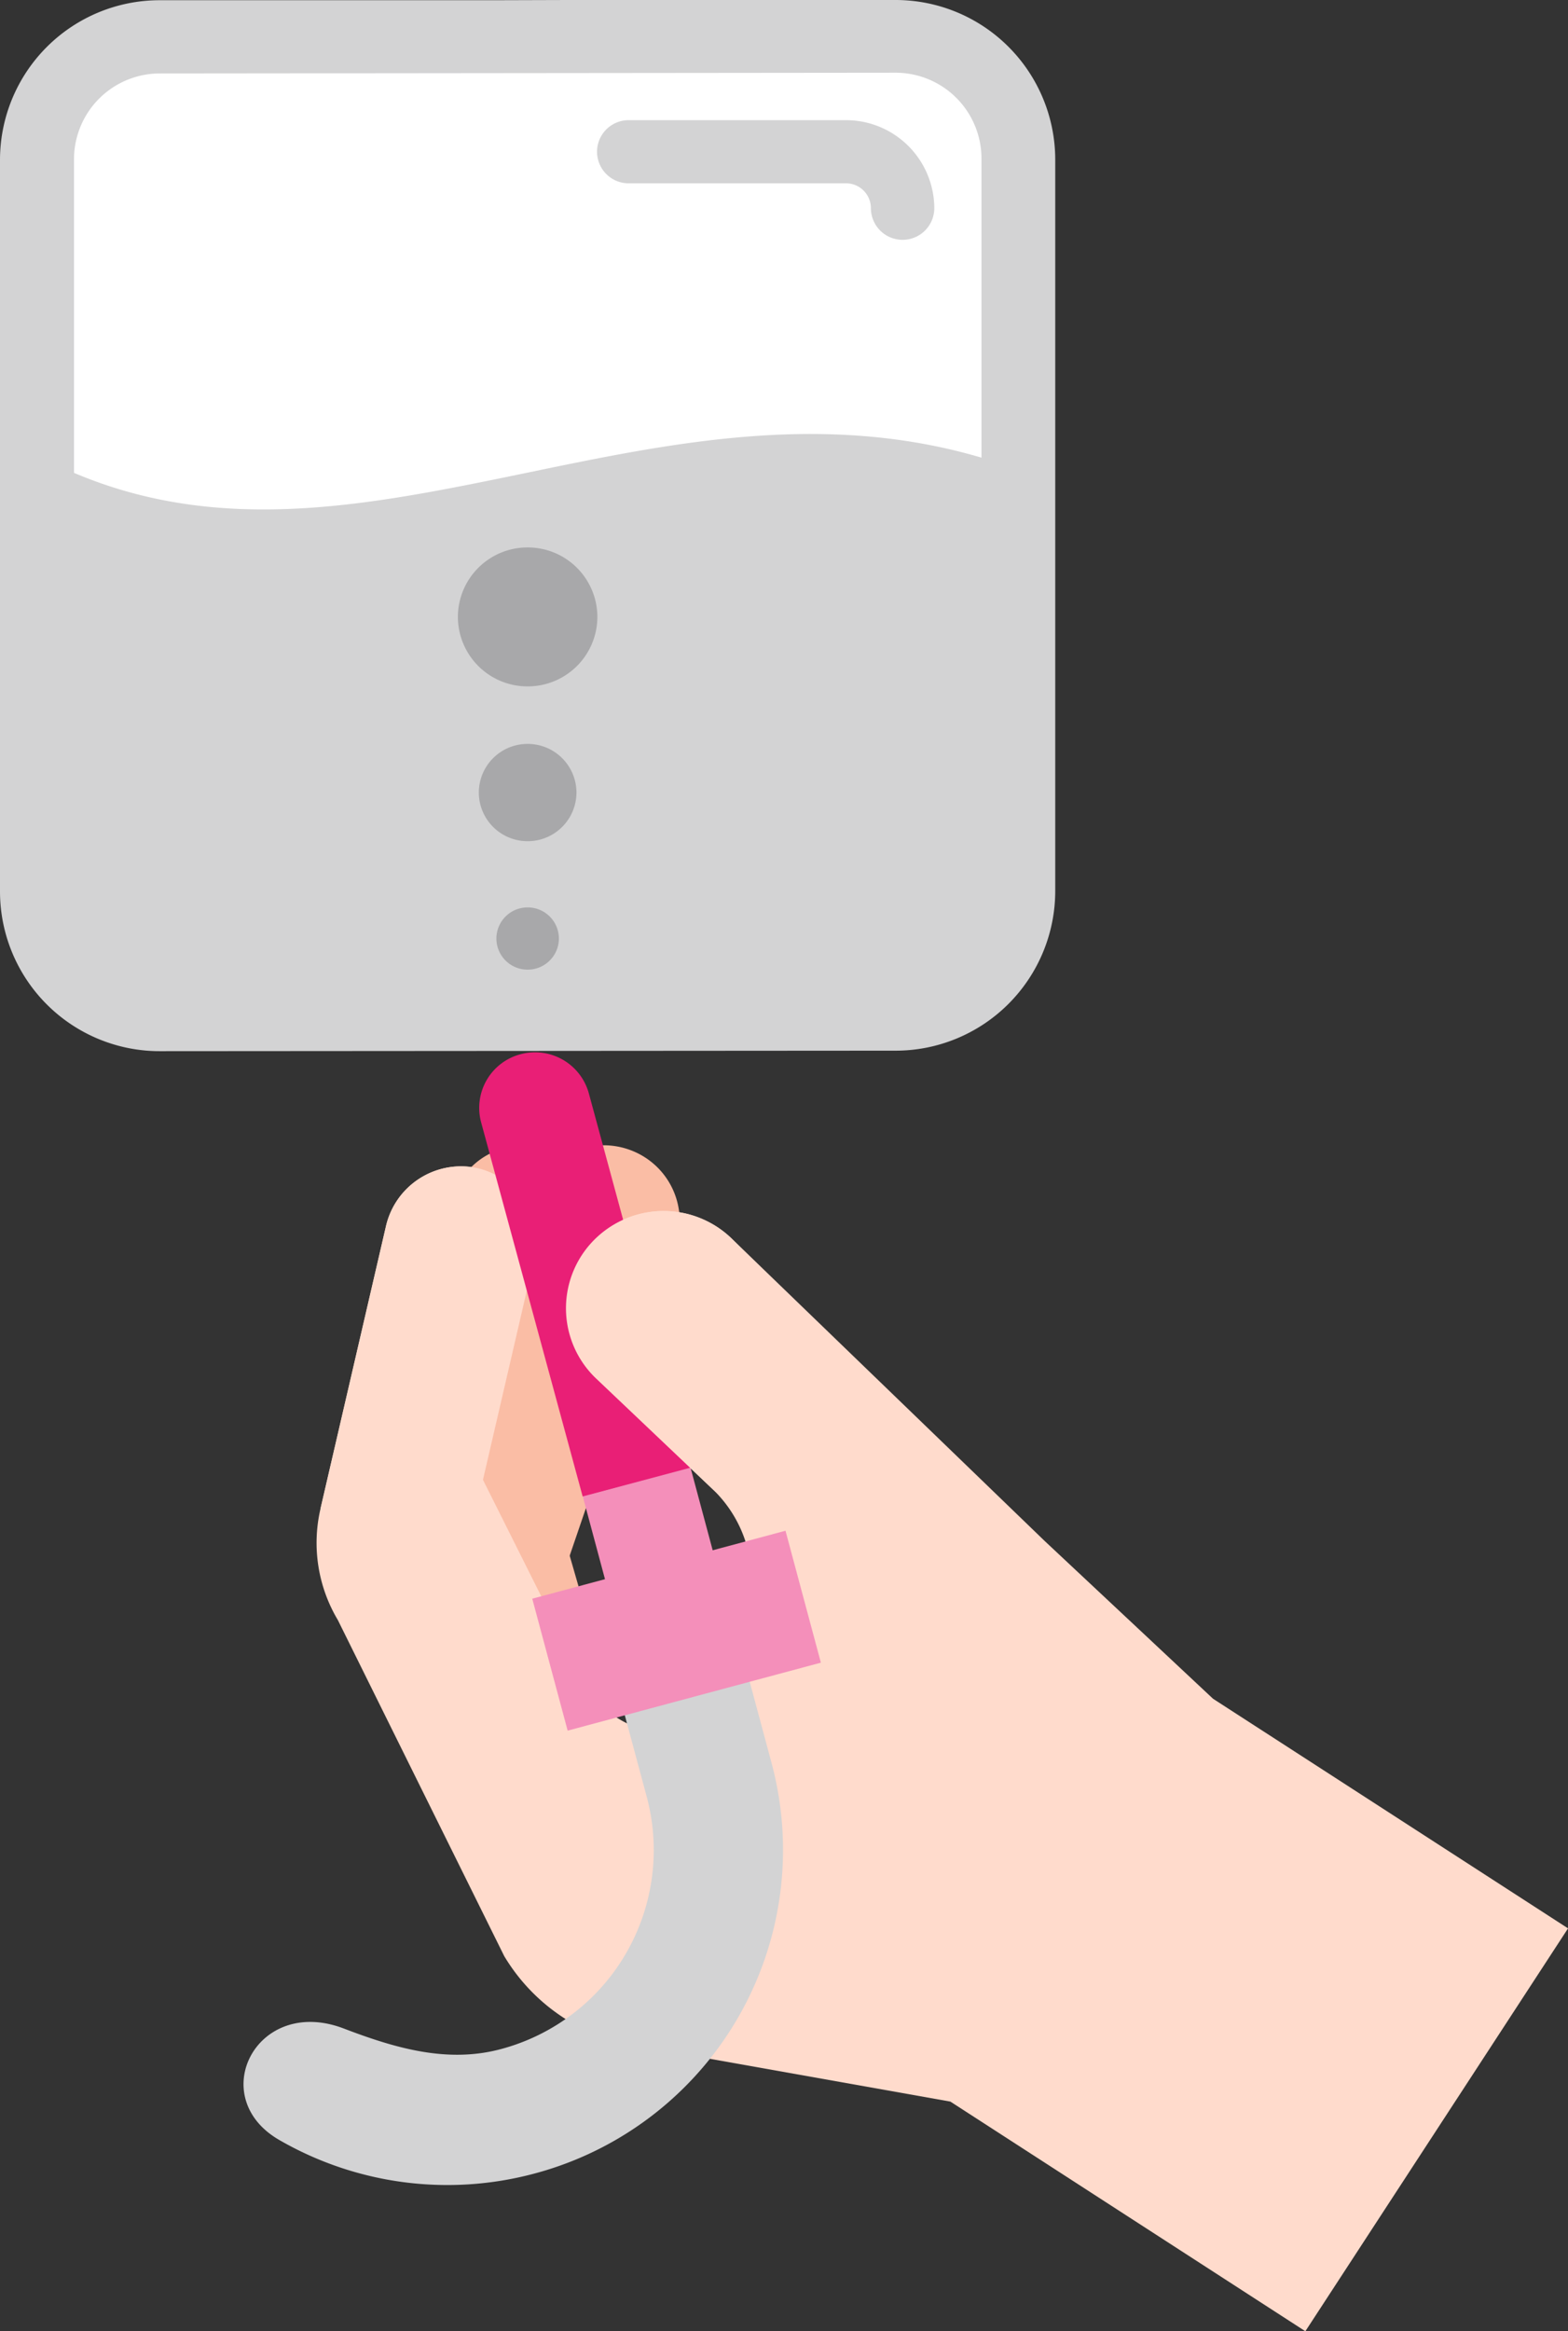
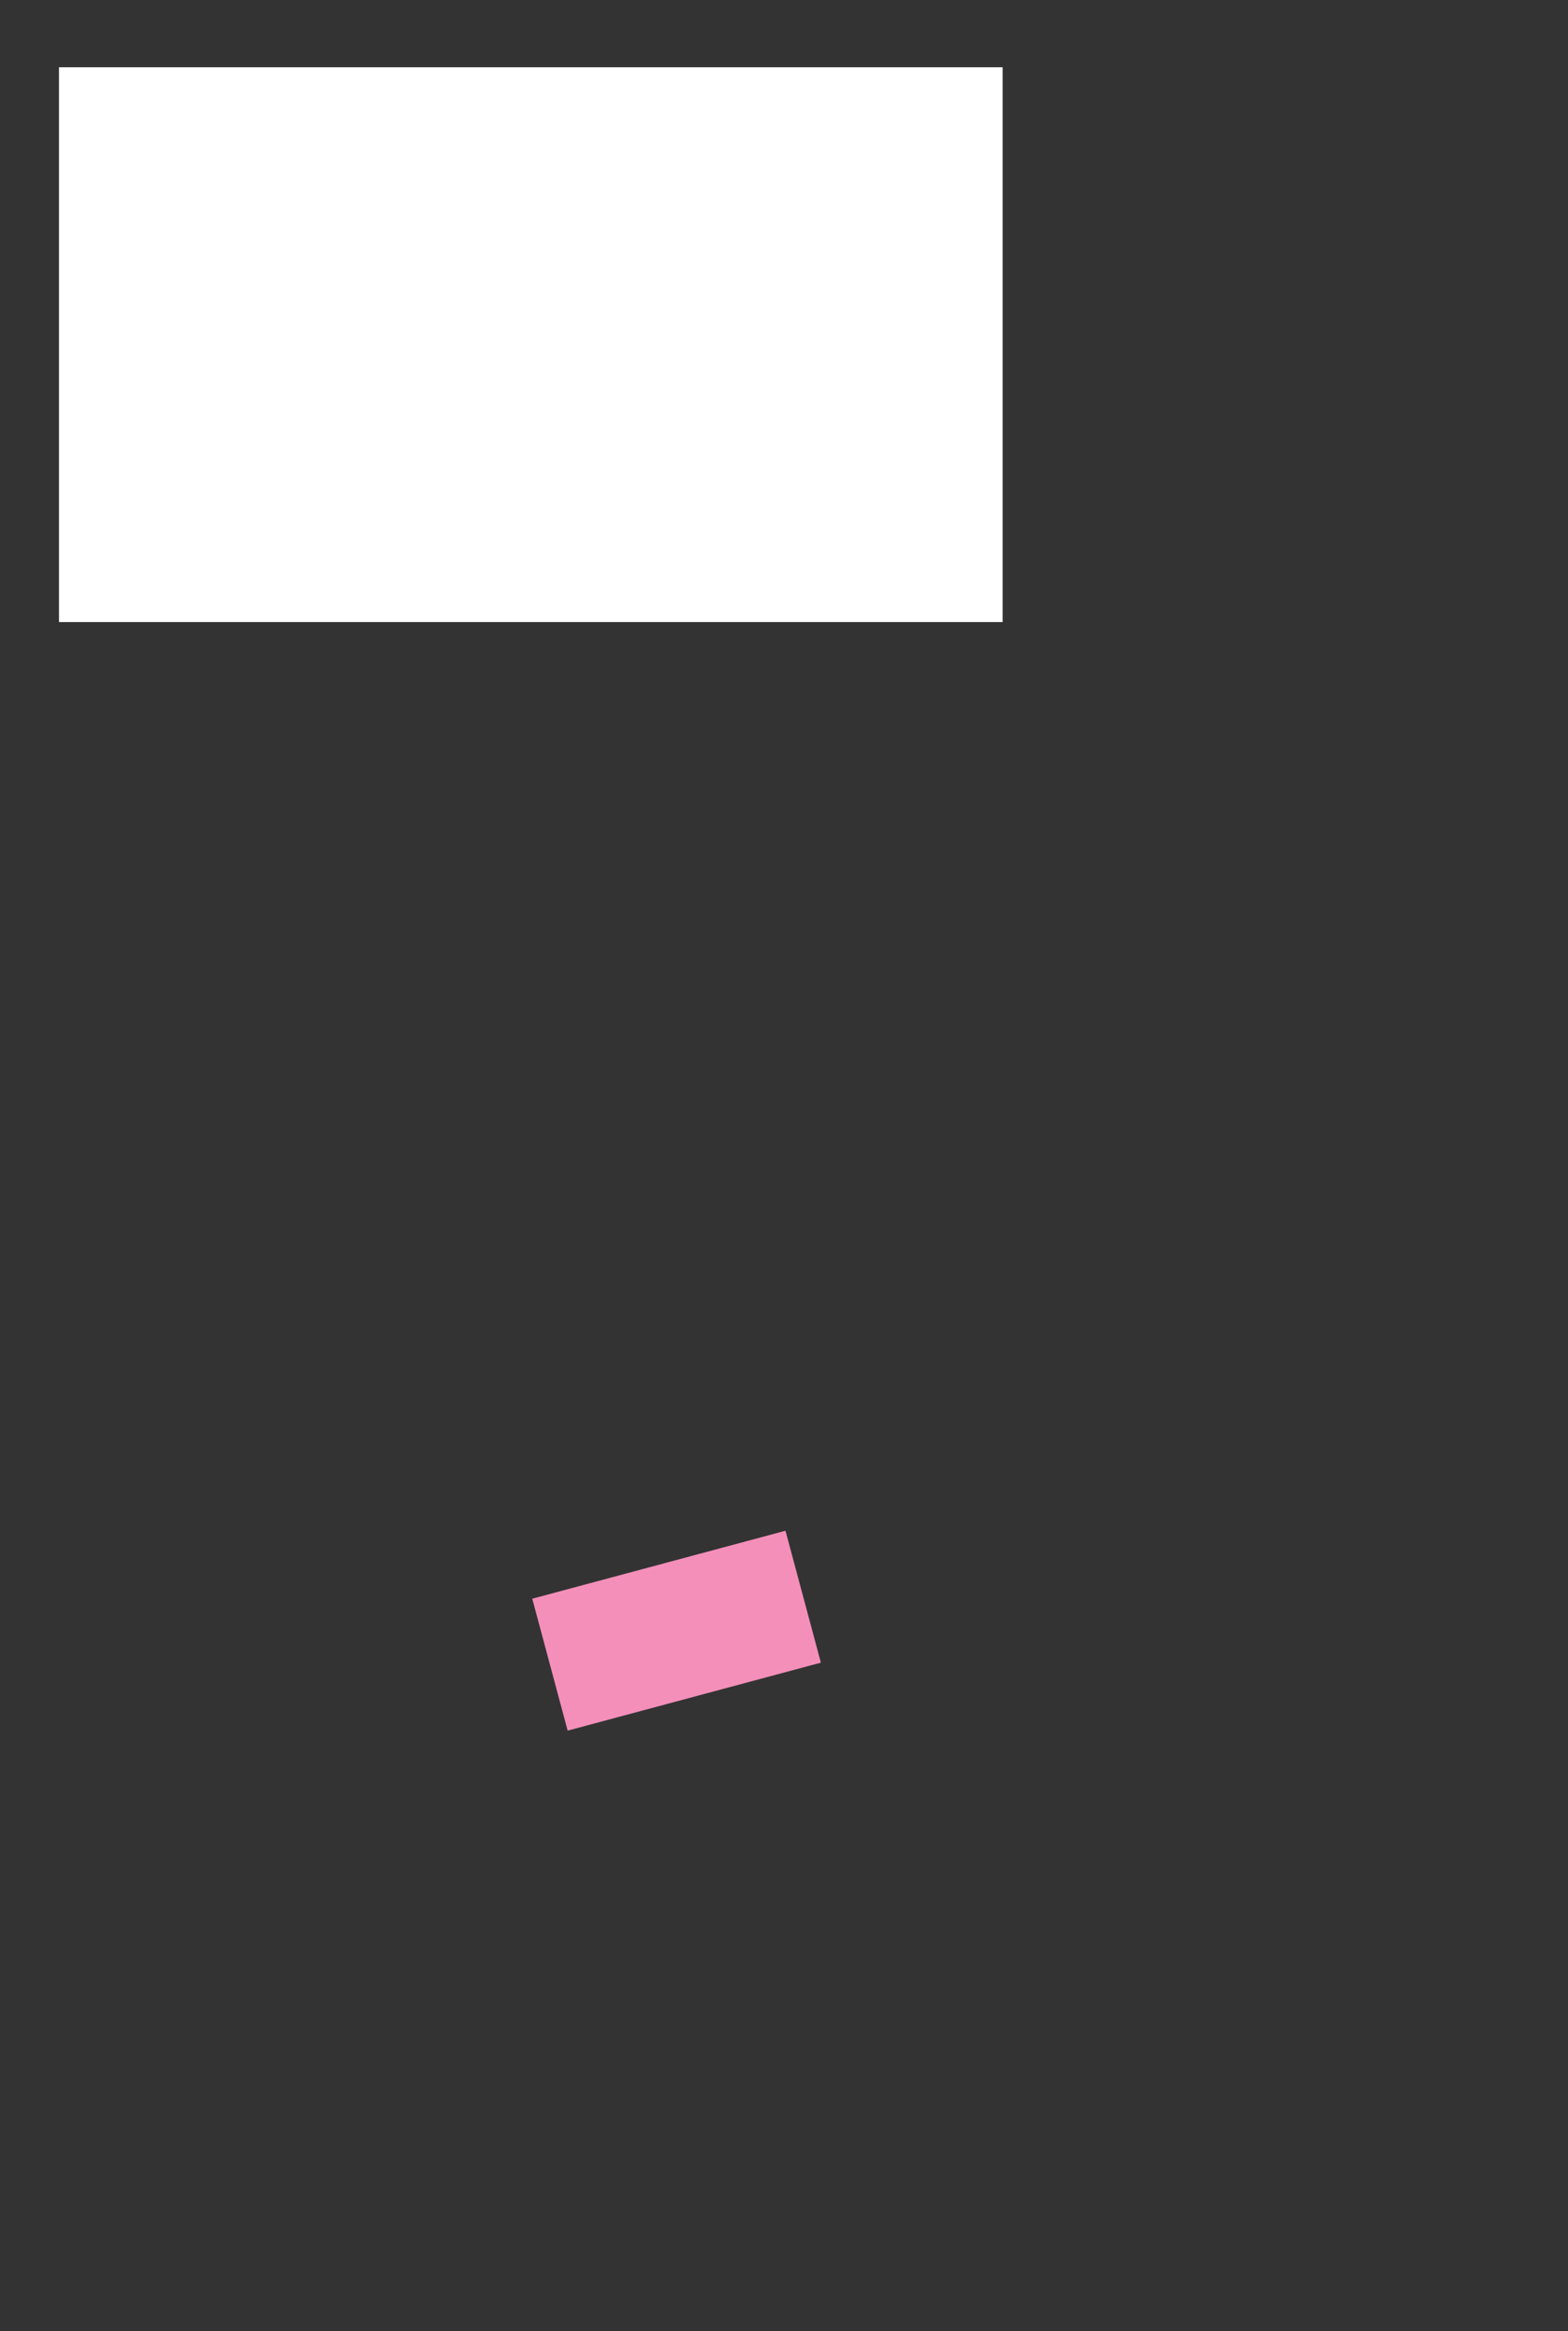
<svg xmlns="http://www.w3.org/2000/svg" width="132.929" height="197.5" viewBox="0 0 132.929 197.5">
  <rect x="0" y="0" width="132.929" height="197.5" fill="#333333" stroke="none" />
  <defs>
    <clipPath id="clip-path">
-       <path id="Path_846" data-name="Path 846" d="M0-9.43H132.929v-197.5H0Z" transform="translate(0 206.93)" fill="none" />
-     </clipPath>
+       </clipPath>
  </defs>
  <g id="Group_1821" data-name="Group 1821" transform="translate(0 0)">
    <rect id="Rectangle_202" data-name="Rectangle 202" width="80" height="47" transform="translate(5 5.7)" fill="#fff" />
    <g id="Group_1633" data-name="Group 1633">
      <g id="Group_1624" data-name="Group 1624" clip-path="url(#clip-path)">
        <g id="Group_1617" data-name="Group 1617" transform="translate(50.611 10.18)">
          <path id="Path_839" data-name="Path 839" d="M-.116-.255H18.374a2.109,2.109,0,0,1,2.043,2.1,2.687,2.687,0,0,0,5.375,0A7.489,7.489,0,0,0,18.3-5.606H-.116A2.681,2.681,0,0,0-2.8-2.931,2.681,2.681,0,0,0-.116-.255" transform="translate(2.803 5.606)" fill="#d3d3d4" />
        </g>
        <g id="Group_1618" data-name="Group 1618" transform="translate(0 0)">
          <path id="Path_840" data-name="Path 840" d="M-3.267-4.25A13.535,13.535,0,0,0,10.277-17.733V-79.78A13.534,13.534,0,0,0-3.267-93.262H-31.129l-6.251.019H-65.636A13.534,13.534,0,0,0-79.182-79.76v62.068A13.534,13.534,0,0,0-65.636-4.208ZM-72.909-53.2V-79.78a7.276,7.276,0,0,1,7.293-7.259L-3.267-87.1a7.278,7.278,0,0,1,7.292,7.262v25.348c-13.377-3.94-26.172-1.285-38.57,1.288-13.255,2.738-25.8,5.331-38.364,0" transform="translate(79.182 93.262)" fill="#d3d3d4" />
        </g>
        <g id="Group_1619" data-name="Group 1619" transform="translate(27.168 98.799)">
          <path id="Path_841" data-name="Path 841" d="M0-1.386,5.546-25.3a6.533,6.533,0,0,1,7.521-5,6.4,6.4,0,0,1,5.051,7.73L13.777-3.845" transform="translate(0 30.412)" fill="#ffdbcc" />
        </g>
        <g id="Group_1620" data-name="Group 1620" transform="translate(34.931 97.021)">
          <path id="Path_842" data-name="Path 842" d="M-.023-1.8a6.379,6.379,0,0,1-.2-4.639l9.82-28.766a6.441,6.441,0,0,1,8.162-4,6.441,6.441,0,0,1,1.822.962,6.391,6.391,0,0,1,2.2,7.164L12.763-4.679,14.7,31.547Z" transform="translate(0.568 39.553)" fill="#fabda5" />
        </g>
        <g id="Group_1621" data-name="Group 1621" transform="translate(34.133 97.101)">
          <path id="Path_843" data-name="Path 843" d="M-.436-3.065-10.314-37.28a5.981,5.981,0,0,1-.144-2.755l4.067-22.28A6.029,6.029,0,0,1,.621-67.15,6.019,6.019,0,0,1,4.5-64.661a5.962,5.962,0,0,1,.975,4.492L1.665-39.282l9.48,32.854Z" transform="translate(10.556 67.247)" fill="#fabda5" />
        </g>
        <g id="Group_1622" data-name="Group 1622" transform="translate(26.838 98.799)">
          <path id="Path_844" data-name="Path 844" d="M-2.312-3.784-29.927-8.694a16.079,16.079,0,0,1-10.209-7.42l-14.1-28.461A12.758,12.758,0,0,1-55.712-54l5.545-23.914a6.535,6.535,0,0,1,7.522-5,6.406,6.406,0,0,1,5.051,7.731l-4.342,18.722,8.822,17.621a8.411,8.411,0,0,0,5.9,3.779,7.662,7.662,0,0,0,8.163-7.663l-.105-5.411A10.718,10.718,0,0,0-22.5-55.7l-9.859-9.355a8.214,8.214,0,0,1,.151-12.015,8.3,8.3,0,0,1,11.324.141L5.679-51.282,19.953-37.916l30.1,19.457L27.783,15.672Z" transform="translate(56.042 83.029)" fill="#ffdbcc" />
        </g>
        <g id="Group_1623" data-name="Group 1623" transform="translate(20.645 140.973)">
          <path id="Path_845" data-name="Path 845" d="M-.131-1.926A28.514,28.514,0,0,0,21.474.919,28.377,28.377,0,0,0,41.613-33.806l-2.273-8.448L28.746-39.429l2.274,8.448A17.446,17.446,0,0,1,18.636-9.627C14.116-8.419,9.711-9.7,5.345-11.368-2.081-14.212-6.448-5.556-.131-1.926" transform="translate(3.169 42.254)" fill="#d3d3d4" />
        </g>
      </g>
      <g id="Group_1625" data-name="Group 1625" transform="translate(45.123 129.682)">
        <path id="Path_847" data-name="Path 847" d="M-1.053-.481l-3-11.177L-25.521-5.9l3,11.177Z" transform="translate(25.521 11.658)" fill="#f48fba" />
      </g>
      <g id="Group_1626" data-name="Group 1626" transform="translate(49.399 124.299)">
-         <path id="Path_848" data-name="Path 848" d="M-.522-.481l-3-11.177L-12.653-9.21l3,11.177Z" transform="translate(12.653 11.658)" fill="#f48fba" />
-       </g>
+         </g>
      <g id="Group_1632" data-name="Group 1632" clip-path="url(#clip-path)">
        <g id="Group_1627" data-name="Group 1627" transform="translate(40.625 89.155)">
          <path id="Path_849" data-name="Path 849" d="M-.4-.167,8.206,31.528-.929,33.965-9.536,2.27A4.7,4.7,0,0,1-6.192-3.5,4.731,4.731,0,0,1-.4-.167" transform="translate(9.699 3.657)" fill="#e91f76" />
        </g>
        <g id="Group_1628" data-name="Group 1628" transform="translate(47.981 102.596)">
-           <path id="Path_850" data-name="Path 850" d="M-.534-1.124l-9.858-9.355a8.213,8.213,0,0,1,.151-12.015,8.3,8.3,0,0,1,11.323.14L14.6-9.041,3.83,2.7C3.773-.164,1.549.853-.534-1.124" transform="translate(12.93 24.654)" fill="#ffdbcc" />
-         </g>
+           </g>
        <g id="Group_1629" data-name="Group 1629" transform="translate(38.818 46.378)">
          <path id="Path_851" data-name="Path 851" d="M-.254,0A5.9,5.9,0,0,1,5.658,5.886,5.9,5.9,0,0,1-.254,11.772,5.9,5.9,0,0,1-6.167,5.886,5.9,5.9,0,0,1-.254,0" transform="translate(6.167)" fill="#a8a8aa" />
        </g>
        <g id="Group_1630" data-name="Group 1630" transform="translate(40.592 63.023)">
-           <path id="Path_852" data-name="Path 852" d="M-.178,0A4.13,4.13,0,0,1,3.961,4.12,4.13,4.13,0,0,1-.178,8.241,4.13,4.13,0,0,1-4.317,4.12,4.13,4.13,0,0,1-.178,0" transform="translate(4.317)" fill="#a8a8aa" />
-         </g>
+           </g>
        <g id="Group_1631" data-name="Group 1631" transform="translate(42.082 76.874)">
-           <path id="Path_853" data-name="Path 853" d="M-.114,0A2.643,2.643,0,0,1,2.535,2.637,2.642,2.642,0,0,1-.114,5.273,2.642,2.642,0,0,1-2.763,2.637,2.643,2.643,0,0,1-.114,0" transform="translate(2.763)" fill="#a8a8aa" />
-         </g>
+           </g>
      </g>
    </g>
  </g>
</svg>